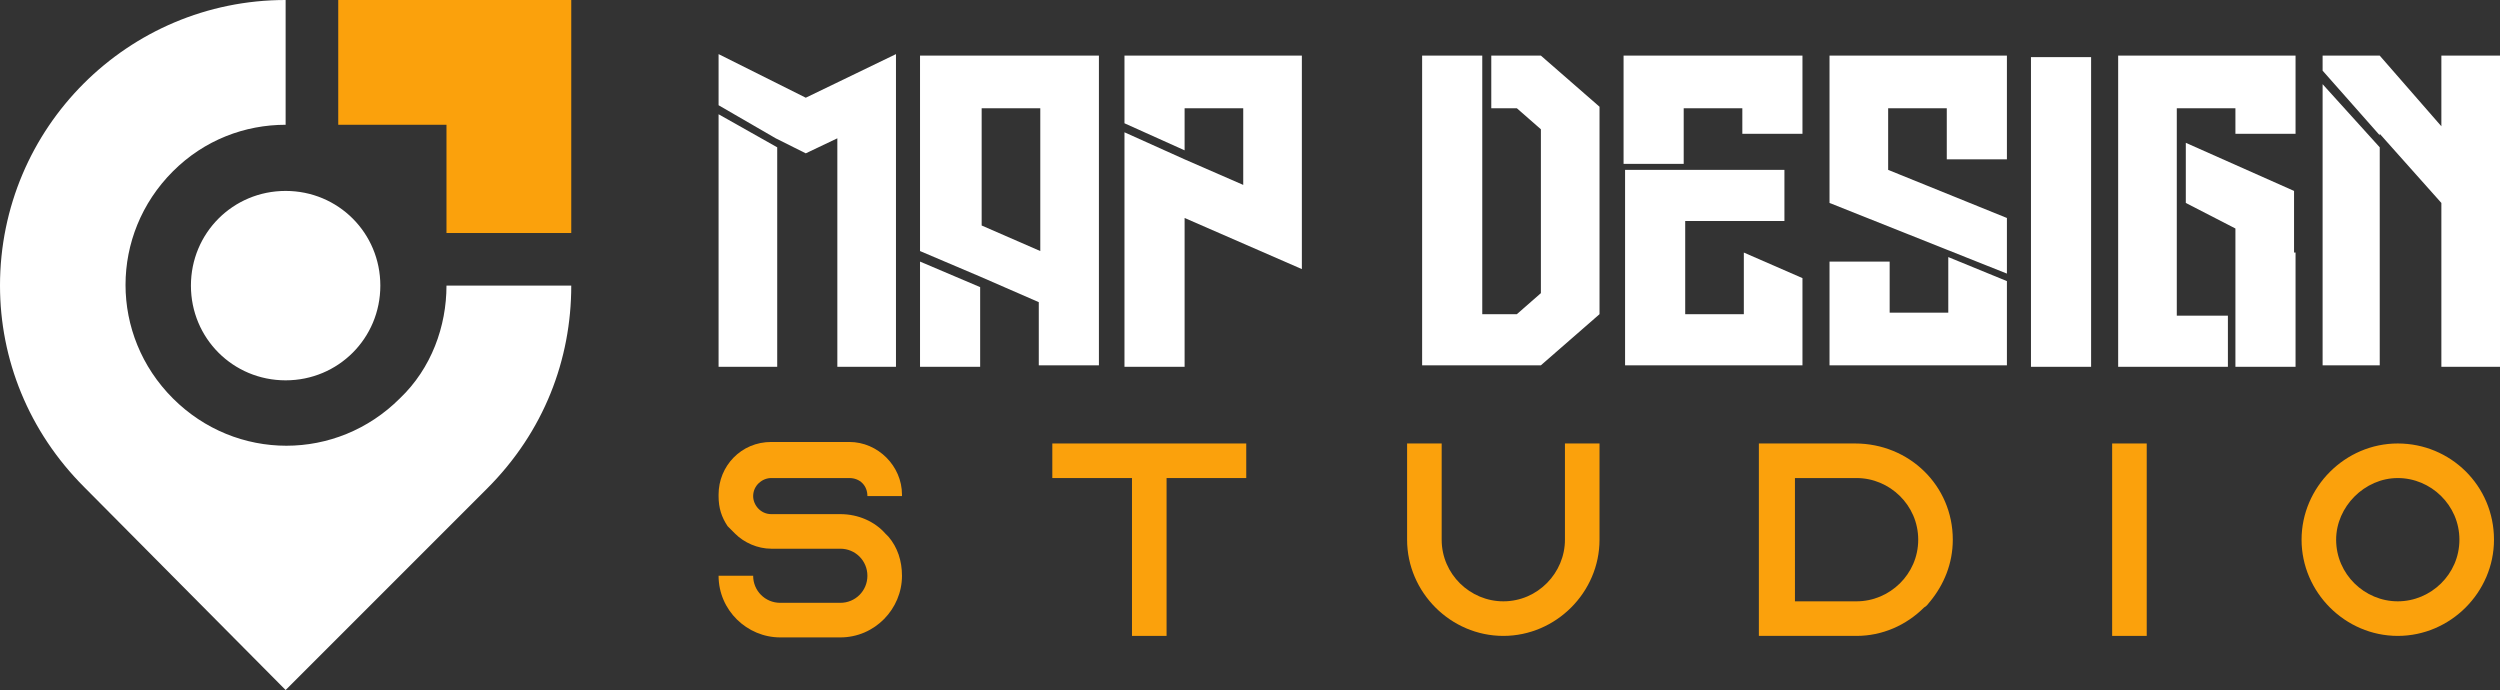
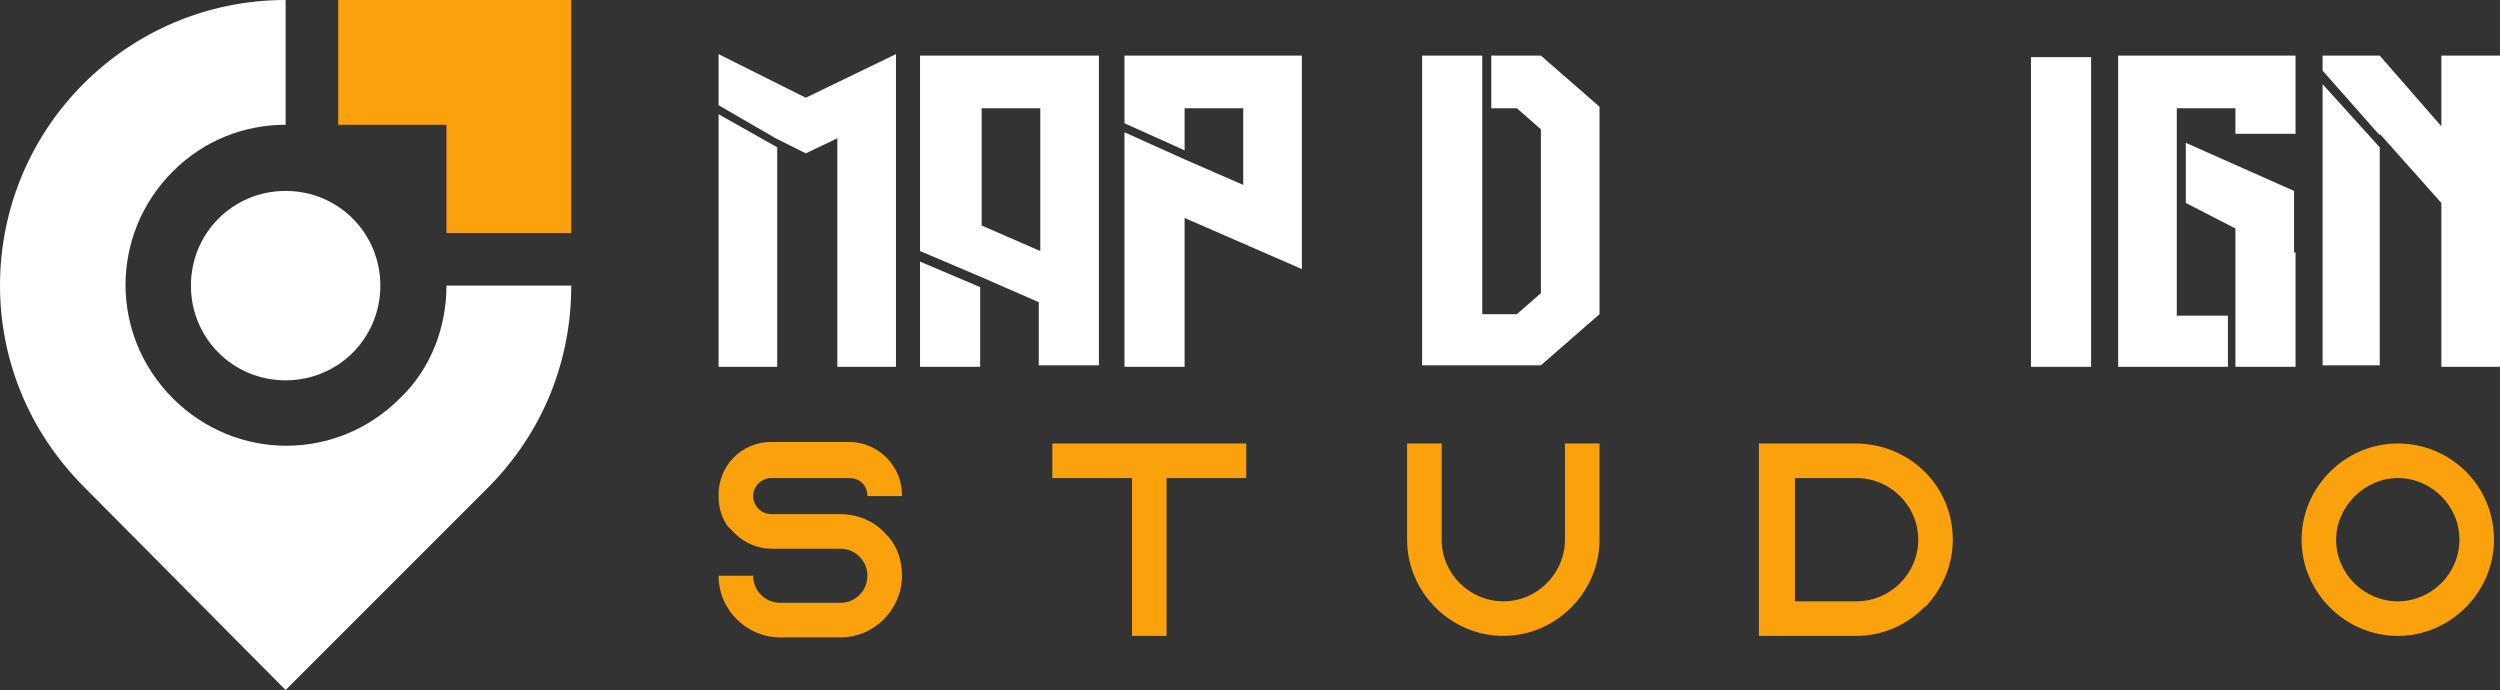
<svg xmlns="http://www.w3.org/2000/svg" version="1.1" id="Layer_1" x="0px" y="0px" width="166.3px" height="45.9px" viewBox="0 0 166.3 45.9" style="enable-background:new 0 0 166.3 45.9;" xml:space="preserve">
  <rect x="0" y="0" width="166.3" height="45.9" fill="#333333" stroke="none" />
  <style type="text/css">
	.st0{fill:#FFFFFF;}
	.st1{fill:#FBA10C;}
	.st2{fill-rule:evenodd;clip-rule:evenodd;fill:#FFFFFF;}
	.st3{fill-rule:evenodd;clip-rule:evenodd;fill:#FBA10C;}
</style>
  <g>
    <g>
      <path class="st0" d="M59.6,3.6v20.8h-3.9V9.2l-2.1,1l-2-1L47.8,7V3.6l5.8,2.9L59.6,3.6z M51.7,9.8v14.6h-3.9V7.6L51.7,9.8z" />
      <path class="st0" d="M73.1,3.7v20.6h-4v-4.2l-3.9-1.7l-4-1.7v-13H73.1z M65.2,19.1v5.3h-4v-7L65.2,19.1z M69.2,16.7V7.2h-3.9V15    L69.2,16.7z" />
      <path class="st0" d="M86.6,3.7v14.2l-7.8-3.4v9.9h-4V8.8l4,1.8l3.9,1.7V7.2h-3.9V10l-4-1.8V3.7H86.6z" />
      <path class="st0" d="M106.4,7.1v13.8l-3.9,3.4h-7.9V3.7h4v3.4v13.8h2.3l1.6-1.4V8.6l-1.6-1.4h-1.7V3.7h3.3L106.4,7.1z" />
-       <path class="st0" d="M119.9,3.7v5.2h-4V7.2H112v3.7h-4V3.7H119.9z M119.9,18.5v5.8h-11.8V11.3h4h6.6v3.4l-6.6,0v6.2h3.9v-4.1    L119.9,18.5z" />
-       <path class="st0" d="M133.5,14.5v3.7l-11.8-4.7V3.7h11.8v6.9h-4V7.2h-3.9v4.1L133.5,14.5z M133.5,18.7v5.6h-11.8v-6.9h4v3.4h3.9    v-3.7L133.5,18.7z" />
      <path class="st0" d="M139.1,3.8v20.6h-4V3.8H139.1z" />
      <path class="st0" d="M152.7,3.7v5.2h-4l0-1.7h-3.9v13.8h3.4v3.4h-7.3V3.7H152.7z M152.7,16.8v7.6h-4v-3.4l0-5.8l-3.3-1.7v-4    l7.2,3.2V16.8z" />
      <path class="st0" d="M166.3,3.7v20.7h-3.9V13.5l-4.1-4.6v0.1l-3.8-4.3v-1h3.8l4.1,4.7V3.7H166.3z M158.3,9.8v14.5h-3.8V5.6    L158.3,9.8z" />
      <path class="st1" d="M57.7,33L57.7,33c0-0.7-0.5-1.2-1.2-1.2h-5.2c-0.6,0-1.2,0.5-1.2,1.2V33c0,0.6,0.5,1.2,1.2,1.2h4.6    c1.2,0,2.3,0.5,3,1.3c0.1,0.1,0.1,0.1,0.2,0.2c0.6,0.7,0.9,1.6,0.9,2.6c0,2.2-1.8,4.1-4.1,4.1h-4c-2.2,0-4.1-1.8-4.1-4.1h2.3    c0,1,0.8,1.8,1.8,1.8h4c1,0,1.8-0.8,1.8-1.8c0-1-0.8-1.8-1.8-1.8h-4.6c-0.9,0-1.8-0.4-2.4-1c-0.2-0.2-0.3-0.3-0.5-0.5    c-0.4-0.6-0.6-1.2-0.6-2v-0.1c0-1.9,1.5-3.5,3.5-3.5h5.2c1.9,0,3.5,1.6,3.5,3.5V33H57.7z" />
      <path class="st1" d="M82.9,29.5v2.3h-5.3v10.5h-2.3V31.8H70v-2.3H82.9z" />
      <path class="st1" d="M106.4,29.5v6.4c0,3.5-2.9,6.4-6.4,6.4c-3.5,0-6.4-2.9-6.4-6.4v-6.4h2.3v6.4c0,2.3,1.9,4.1,4.1,4.1    c2.3,0,4.1-1.9,4.1-4.1v-6.4H106.4z" />
      <path class="st1" d="M129.9,35.9c0,1.6-0.6,3-1.5,4.1c-0.1,0.1-0.2,0.3-0.4,0.4c-1.2,1.2-2.8,1.9-4.5,1.9H117V29.5h6.4    C127,29.5,129.9,32.3,129.9,35.9z M127.6,35.9c0-2.3-1.9-4.1-4.1-4.1h-4.1V40h4.1C125.7,40,127.6,38.2,127.6,35.9z" />
-       <path class="st1" d="M140.5,42.3V29.5h2.3v12.8H140.5z" />
      <path class="st1" d="M165.9,35.9c0,3.5-2.9,6.4-6.4,6.4c-3.5,0-6.4-2.9-6.4-6.4c0-3.5,2.9-6.4,6.4-6.4    C163,29.5,165.9,32.3,165.9,35.9z M163.6,35.9c0-2.3-1.9-4.1-4.1-4.1s-4.1,1.9-4.1,4.1c0,2.3,1.9,4.1,4.1,4.1    S163.6,38.2,163.6,35.9z" />
    </g>
  </g>
  <g>
    <path class="st2" d="M19,12.7c3.5,0,6.3,2.8,6.3,6.3c0,3.5-2.8,6.3-6.3,6.3c-3.5,0-6.3-2.8-6.3-6.3C12.7,15.5,15.5,12.7,19,12.7    M19,0C8.5,0,0,8.5,0,19c0,4.9,1.9,9.7,5.6,13.4L19,45.9l13.4-13.4C36.2,28.7,38,23.9,38,19h-8.3c0,2.7-1,5.5-3.1,7.5   c-4.2,4.2-10.9,4.2-15.1,0c-4.2-4.2-4.2-10.9,0-15.1c2.1-2.1,4.8-3.1,7.5-3.1V0z" />
    <polygon class="st3" points="29.7,8.3 29.7,15.5 38,15.5 38,0 22.5,0 22.5,8.3  " />
  </g>
</svg>